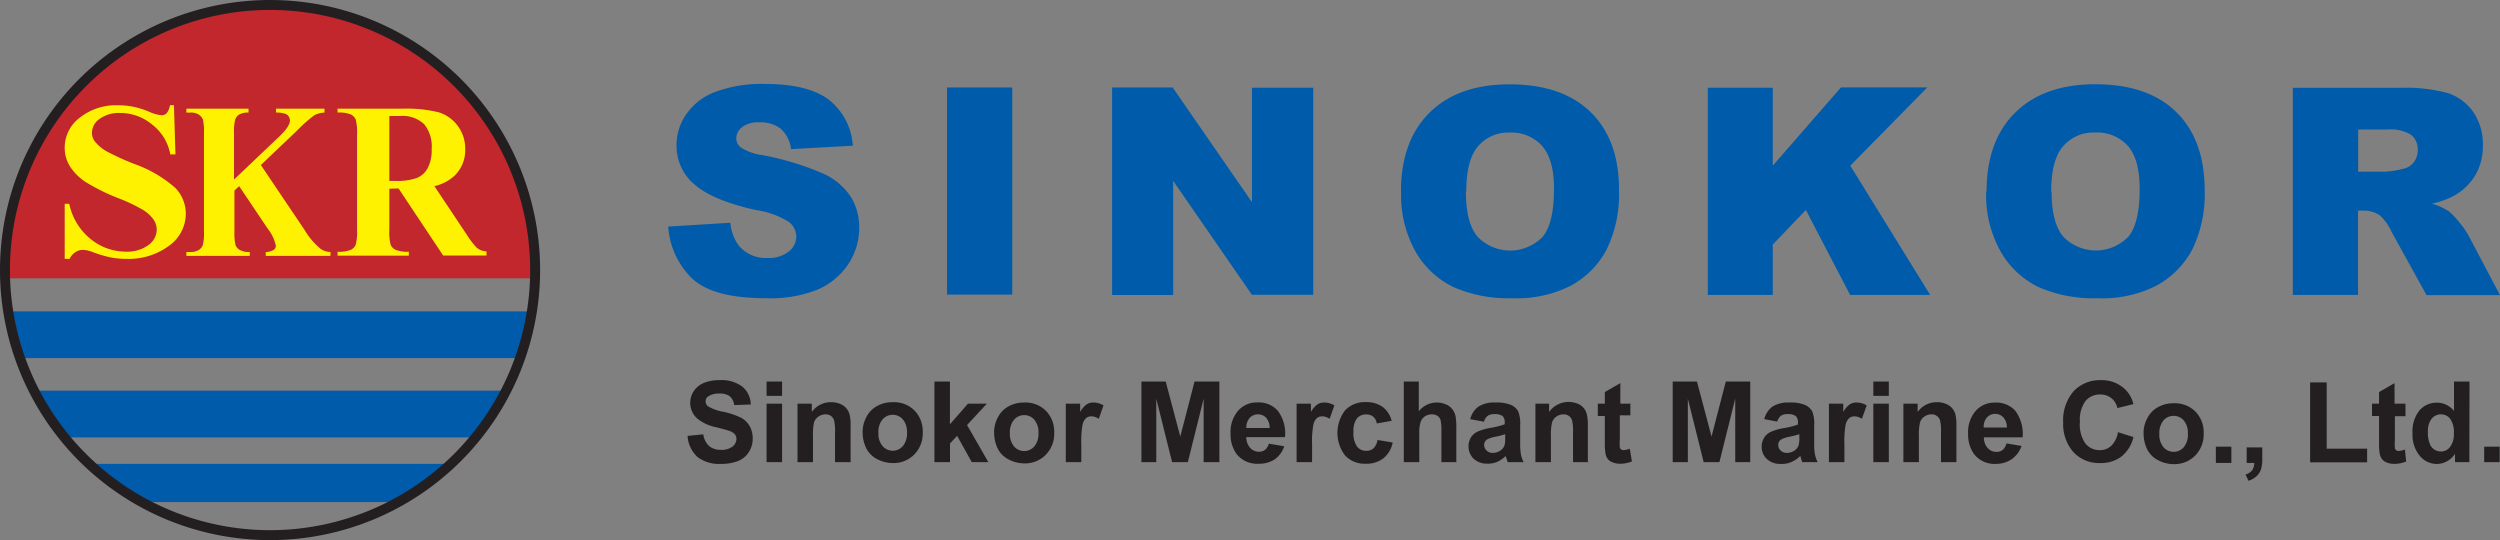
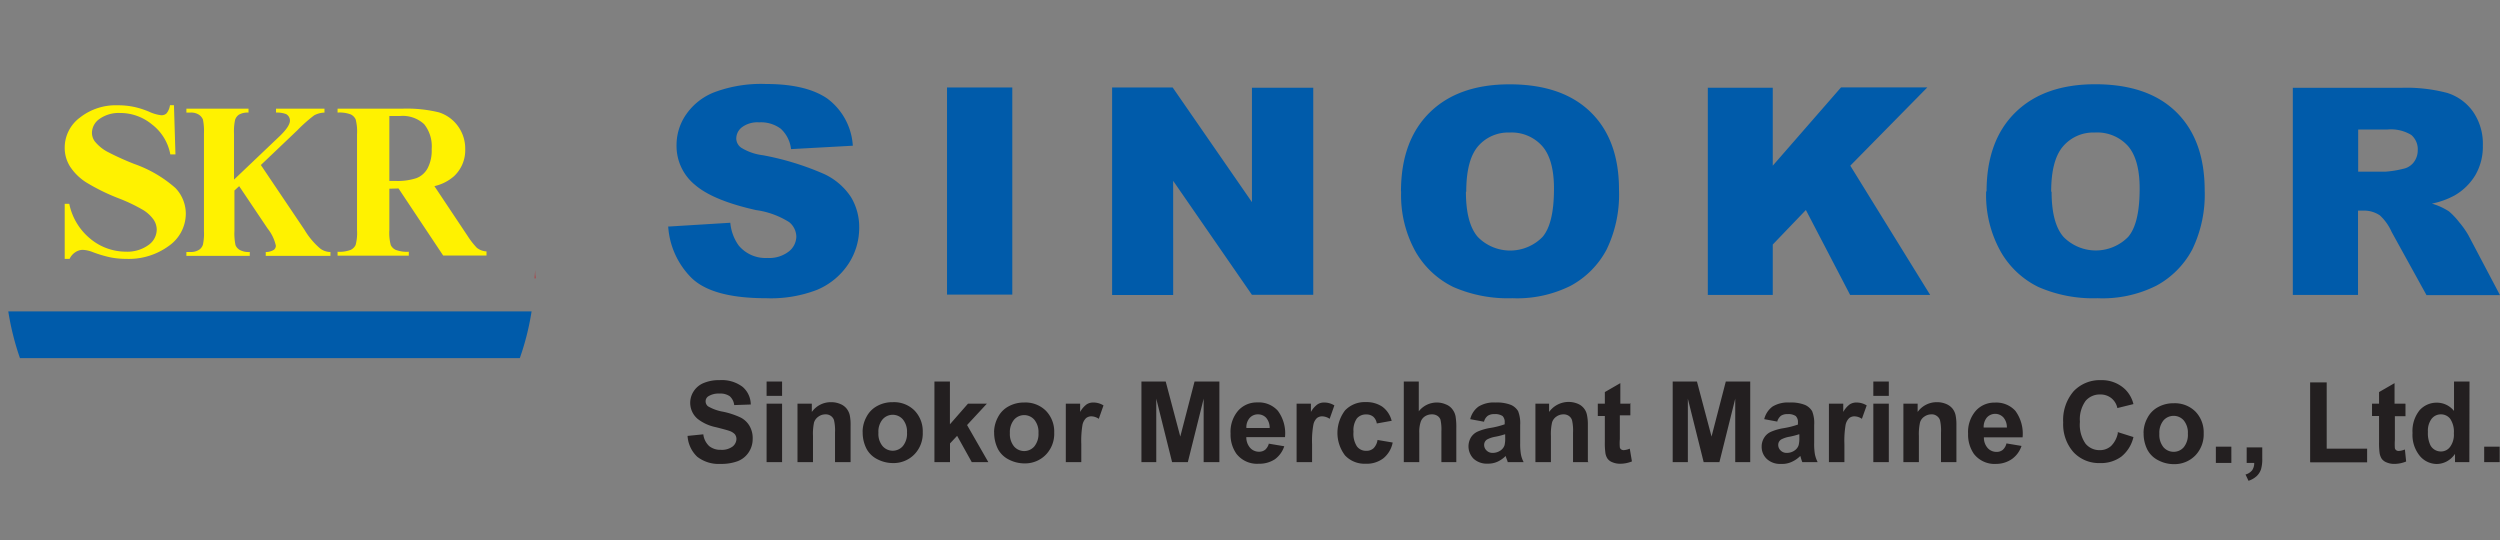
<svg xmlns="http://www.w3.org/2000/svg" viewBox="0 0 301.79 65.2">
  <rect x="0" y="0" width="301.79" height="65.2" fill="#808080" stroke="none" />
  <defs>
    <style>.cls-1{fill:#005baa;}.cls-2{fill:#c1272d;}.cls-3{fill:none;stroke:#231f20;stroke-miterlimit:10;stroke-width:1.2px;}.cls-4{fill:#fff200;}.cls-5{fill:#231f20;}</style>
  </defs>
  <g id="Слой_2" data-name="Слой 2">
    <g id="Слой_1-2" data-name="Слой 1">
      <path class="cls-1" d="M2.44,43.23H62.75a31.48,31.48,0,0,0,1.42-5.64H1a32.32,32.32,0,0,0,1.41,5.64" />
-       <path class="cls-2" d="M64.6,32.6a32,32,0,0,0-64,0c0,.35,0,.69.05,1H64.54c0-.34.06-.68.06-1" />
-       <path class="cls-1" d="M7.79,52.8H57.41a32.61,32.61,0,0,0,3.66-5.64H4.13A32.44,32.44,0,0,0,7.79,52.8m9.34,7.81H48.07A32.17,32.17,0,0,0,54.34,56H10.85a32.24,32.24,0,0,0,6.28,4.59" />
-       <path class="cls-3" d="M64.6,32.6a32,32,0,1,1-32-32A32,32,0,0,1,64.6,32.6Z" />
+       <path class="cls-2" d="M64.6,32.6c0,.35,0,.69.05,1H64.54c0-.34.06-.68.06-1" />
      <path class="cls-4" d="M21,12.71l.18,5.93h-.62A5.89,5.89,0,0,0,18.32,15a6,6,0,0,0-3.8-1.36,4,4,0,0,0-2.5.71A2.08,2.08,0,0,0,11.1,16a1.77,1.77,0,0,0,.33,1.05,5,5,0,0,0,1.44,1.22,32.36,32.36,0,0,0,3.36,1.53,15,15,0,0,1,4.95,2.9,4.5,4.5,0,0,1,1.25,3.11,4.76,4.76,0,0,1-2,3.84,8.19,8.19,0,0,1-5.18,1.6,10,10,0,0,1-1.86-.17,14.56,14.56,0,0,1-2.2-.65,3.77,3.77,0,0,0-1.22-.27,1.65,1.65,0,0,0-.85.27,1.94,1.94,0,0,0-.72.82H7.81V24.6h.55A7.35,7.35,0,0,0,11,28.9a6.72,6.72,0,0,0,4.18,1.48,4.34,4.34,0,0,0,2.74-.8,2.3,2.3,0,0,0,1-1.86,2.18,2.18,0,0,0-.39-1.22,4.36,4.36,0,0,0-1.2-1.12A20,20,0,0,0,14.48,24a24.41,24.41,0,0,1-4.1-2,6.49,6.49,0,0,1-1.9-1.86,4.22,4.22,0,0,1-.67-2.29A4.52,4.52,0,0,1,9.64,14.2a7,7,0,0,1,4.61-1.49,9.15,9.15,0,0,1,2,.21,10.61,10.61,0,0,1,1.76.57,4.67,4.67,0,0,0,1.45.42.89.89,0,0,0,.63-.21,2,2,0,0,0,.43-1H21m10.49,7.22,5.26,7.81A9,9,0,0,0,38.65,30a2.08,2.08,0,0,0,1.24.42v.47H32.08v-.47a1.72,1.72,0,0,0,1-.28.64.64,0,0,0,.22-.48,5.08,5.08,0,0,0-1-2.08l-3.43-5.11-.57.53v4.86a6.88,6.88,0,0,0,.13,1.73,1.18,1.18,0,0,0,.51.58,2.25,2.25,0,0,0,1.21.25v.47H22.5v-.47H23a1.84,1.84,0,0,0,1.05-.28,1.16,1.16,0,0,0,.45-.62,6.48,6.48,0,0,0,.12-1.66V16.14a7,7,0,0,0-.12-1.7,1.29,1.29,0,0,0-.5-.6,1.72,1.72,0,0,0-1-.25h-.5v-.47H30v.47a2.11,2.11,0,0,0-1.17.26,1.21,1.21,0,0,0-.45.62,6.39,6.39,0,0,0-.13,1.67v5.54l5.58-5.31C34.6,15.62,35,15,35,14.57a.89.89,0,0,0-.47-.8,3.14,3.14,0,0,0-1.21-.18v-.47h5.85v.47a2.83,2.83,0,0,0-1.24.33,18.29,18.29,0,0,0-2.06,1.83l-4.39,4.18M47,22.78v5a5.75,5.75,0,0,0,.17,1.8,1.23,1.23,0,0,0,.59.58,3.83,3.83,0,0,0,1.59.23v.47h-8.6v-.47a3.76,3.76,0,0,0,1.59-.23,1.25,1.25,0,0,0,.59-.59,5.63,5.63,0,0,0,.17-1.79V16.2a5.75,5.75,0,0,0-.17-1.8,1.3,1.3,0,0,0-.59-.59,3.87,3.87,0,0,0-1.59-.22v-.47h7.78a16.35,16.35,0,0,1,4.44.44,4.51,4.51,0,0,1,2.3,1.65A4.6,4.6,0,0,1,56.16,18a4.3,4.3,0,0,1-1.33,3.25,5.39,5.39,0,0,1-2.39,1.22l4,6a9.28,9.28,0,0,0,1.12,1.44,2.05,2.05,0,0,0,1.17.44v.5H53.5l-5.39-8.1Zm0-8.69v7.75h.71a7.24,7.24,0,0,0,2.57-.34,2.58,2.58,0,0,0,1.34-1.19A4.58,4.58,0,0,0,52.11,18a4.28,4.28,0,0,0-.9-3,3.8,3.8,0,0,0-2.89-1H47" />
      <path class="cls-1" d="M80.68,27.35l7.48-.46a5.56,5.56,0,0,0,1,2.73,4.2,4.2,0,0,0,3.47,1.52,3.87,3.87,0,0,0,2.59-.78,2.34,2.34,0,0,0,.91-1.8,2.31,2.31,0,0,0-.87-1.75,10.11,10.11,0,0,0-4-1.45c-3.44-.77-5.9-1.78-7.37-3.05a6.06,6.06,0,0,1-2.22-4.83,6.46,6.46,0,0,1,1.14-3.64,7.39,7.39,0,0,1,3.41-2.7,16.09,16.09,0,0,1,6.25-1q4.88,0,7.43,1.78a7.68,7.68,0,0,1,3.05,5.67L95.49,18a3.91,3.91,0,0,0-1.24-2.46,4,4,0,0,0-2.61-.77,3.12,3.12,0,0,0-2.06.58,1.72,1.72,0,0,0-.7,1.39,1.38,1.38,0,0,0,.58,1.08,6.45,6.45,0,0,0,2.64.92A33.61,33.61,0,0,1,99.47,21a7.81,7.81,0,0,1,3.25,2.78,7,7,0,0,1,1,3.71,7.89,7.89,0,0,1-1.35,4.44A8.44,8.44,0,0,1,98.6,35a15.49,15.49,0,0,1-6.12,1q-6.48,0-9-2.45a9.64,9.64,0,0,1-2.82-6.24m33.66,8.25h7.88v-25h-7.88Zm19.93-25h7.31l9.57,13.84V10.59h7.4v25h-7.4l-9.51-13.76V35.61h-7.37v-25m34.87,12.53q0-6.14,3.46-9.55t9.65-3.41q6.34,0,9.78,3.35t3.43,9.4a15.23,15.23,0,0,1-1.5,7.2,10.62,10.62,0,0,1-4.34,4.37A14.46,14.46,0,0,1,182.56,36a16.45,16.45,0,0,1-7.11-1.35,10.64,10.64,0,0,1-4.57-4.27,14,14,0,0,1-1.74-7.3Zm7.84,0c0,2.53.47,4.35,1.43,5.46a5.47,5.47,0,0,0,7.82,0c.92-1.08,1.38-3,1.38-5.83,0-2.36-.48-4.09-1.45-5.17A4.94,4.94,0,0,0,182.23,16a4.79,4.79,0,0,0-3.81,1.66Q177,19.33,177,23.15m29.13-12.56H214V20l8.24-9.45h10.42L223.36,20,233,35.6h-9.66L218,25.35,214,29.52V35.6h-7.84v-25m33.65,12.53q0-6.14,3.47-9.55t9.65-3.41q6.35,0,9.77,3.35t3.44,9.4a15.23,15.23,0,0,1-1.5,7.2,10.62,10.62,0,0,1-4.34,4.37A14.46,14.46,0,0,1,253.19,36a16.45,16.45,0,0,1-7.11-1.35,10.57,10.57,0,0,1-4.56-4.27,13.94,13.94,0,0,1-1.76-7.3Zm7.85,0c0,2.53.47,4.35,1.43,5.46a5.47,5.47,0,0,0,7.82,0c.92-1.08,1.38-3,1.38-5.83,0-2.36-.48-4.09-1.44-5.17A5,5,0,0,0,252.87,16a4.79,4.79,0,0,0-3.82,1.66q-1.44,1.66-1.44,5.49M276.78,35.6v-25h13.09a19.19,19.19,0,0,1,5.56.62,6,6,0,0,1,3.11,2.27,6.8,6.8,0,0,1,1.18,4.05,6.88,6.88,0,0,1-.9,3.59,7,7,0,0,1-2.49,2.45,9.8,9.8,0,0,1-2.76,1,7.87,7.87,0,0,1,2.05.93,8.77,8.77,0,0,1,1.25,1.32,10.71,10.71,0,0,1,1.1,1.56l3.82,7.24h-8.87L288.71,28A6,6,0,0,0,287.29,26a3.46,3.46,0,0,0-1.94-.58h-.7V35.6Zm7.87-14.88H288a11.91,11.91,0,0,0,2.09-.34,2.11,2.11,0,0,0,1.28-.78,2.34,2.34,0,0,0,.49-1.46,2.27,2.27,0,0,0-.78-1.85,4.75,4.75,0,0,0-2.94-.65h-3.47v5.08" />
      <path class="cls-5" d="M83,52.62l1.9-.19a2.31,2.31,0,0,0,.71,1.42A2.12,2.12,0,0,0,87,54.3a2.19,2.19,0,0,0,1.44-.4A1.2,1.2,0,0,0,88.9,53a.94.94,0,0,0-.2-.59A1.66,1.66,0,0,0,88,52c-.23-.08-.75-.22-1.57-.43a5.29,5.29,0,0,1-2.21-1,2.54,2.54,0,0,1-.48-3.34,2.61,2.61,0,0,1,1.22-1,4.73,4.73,0,0,1,1.91-.34,4.15,4.15,0,0,1,2.76.8,2.83,2.83,0,0,1,1,2.14l-2,.07a1.68,1.68,0,0,0-.54-1.07,2,2,0,0,0-1.25-.32,2.33,2.33,0,0,0-1.35.34.71.71,0,0,0-.31.61.77.77,0,0,0,.29.59,5.46,5.46,0,0,0,1.81.65,9.43,9.43,0,0,1,2.12.7,2.63,2.63,0,0,1,1.07,1A2.91,2.91,0,0,1,90.86,53a2.87,2.87,0,0,1-.46,1.57,2.79,2.79,0,0,1-1.32,1.09A5.61,5.61,0,0,1,87,56a4.22,4.22,0,0,1-2.83-.86A3.77,3.77,0,0,1,83,52.62m9.54-4.83V46.06h1.87v1.73Zm0,8V48.73h1.87v7.06H92.49m10.18,0H100.8V52.2a5.46,5.46,0,0,0-.12-1.47,1,1,0,0,0-.38-.52,1.05,1.05,0,0,0-.64-.19,1.44,1.44,0,0,0-.86.27,1.37,1.37,0,0,0-.53.7,6.47,6.47,0,0,0-.13,1.62v3.18H96.27V48.73H98v1a2.8,2.8,0,0,1,2.32-1.18,2.73,2.73,0,0,1,1.12.22,1.87,1.87,0,0,1,.77.57,2,2,0,0,1,.37.78,5.74,5.74,0,0,1,.1,1.25v4.38m1.45-3.61a3.77,3.77,0,0,1,.46-1.8,3.09,3.09,0,0,1,1.3-1.33,3.78,3.78,0,0,1,1.87-.46,3.5,3.5,0,0,1,2.63,1,3.6,3.6,0,0,1,1,2.63,3.63,3.63,0,0,1-1,2.66,3.51,3.51,0,0,1-2.6,1.06,4.07,4.07,0,0,1-1.85-.45,3,3,0,0,1-1.34-1.28,4.28,4.28,0,0,1-.46-2.07Zm1.91.1a2.3,2.3,0,0,0,.5,1.61,1.62,1.62,0,0,0,2.45,0,2.36,2.36,0,0,0,.5-1.62,2.32,2.32,0,0,0-.5-1.6,1.62,1.62,0,0,0-2.45,0,2.3,2.3,0,0,0-.5,1.61m6.76,3.51V46.06h1.87v5.16l2.18-2.49h2.28l-2.39,2.58,2.57,4.48h-2l-1.77-3.18-.86.92v2.26h-1.87M120,52.18a3.88,3.88,0,0,1,.46-1.8,3.09,3.09,0,0,1,1.3-1.33,3.82,3.82,0,0,1,1.88-.46,3.5,3.5,0,0,1,2.62,1,3.6,3.6,0,0,1,1,2.63,3.63,3.63,0,0,1-1,2.66,3.5,3.5,0,0,1-2.6,1.06,4.11,4.11,0,0,1-1.85-.45,3,3,0,0,1-1.34-1.28,4.4,4.4,0,0,1-.46-2.07Zm1.91.1a2.35,2.35,0,0,0,.5,1.61,1.62,1.62,0,0,0,2.45,0,2.36,2.36,0,0,0,.5-1.62,2.32,2.32,0,0,0-.5-1.6,1.62,1.62,0,0,0-2.45,0,2.35,2.35,0,0,0-.5,1.61m8.62,3.51h-1.87V48.73h1.73v1a2.83,2.83,0,0,1,.79-.92,1.46,1.46,0,0,1,.81-.22,2.29,2.29,0,0,1,1.22.35l-.57,1.62a1.63,1.63,0,0,0-.87-.3,1,1,0,0,0-.66.21,1.58,1.58,0,0,0-.43.78,11.62,11.62,0,0,0-.15,2.37v2.17m7.26,0V46.06h2.93l1.76,6.64,1.72-6.64h3v9.73H145.3V48.13l-1.91,7.66h-1.9l-1.91-7.66v7.66h-1.81m15.41-2.23,1.85.31a3.14,3.14,0,0,1-1.13,1.57,3.39,3.39,0,0,1-1.94.54,3.14,3.14,0,0,1-2.71-1.21,4,4,0,0,1-.7-2.44,3.9,3.9,0,0,1,.91-2.75,3,3,0,0,1,2.31-1,3.09,3.09,0,0,1,2.48,1,4.56,4.56,0,0,1,.87,3.19h-4.67a1.92,1.92,0,0,0,.46,1.29,1.42,1.42,0,0,0,1.07.47,1.18,1.18,0,0,0,.75-.24,1.54,1.54,0,0,0,.45-.78Zm.09-1.89a1.85,1.85,0,0,0-.42-1.23,1.32,1.32,0,0,0-1-.42,1.3,1.3,0,0,0-1,.44,1.68,1.68,0,0,0-.39,1.21h2.78m5.15,4.12h-1.87V48.73h1.73v1a2.72,2.72,0,0,1,.8-.92,1.42,1.42,0,0,1,.8-.22,2.32,2.32,0,0,1,1.23.35l-.57,1.62a1.68,1.68,0,0,0-.88-.3,1,1,0,0,0-.66.21,1.5,1.5,0,0,0-.42.78,10.69,10.69,0,0,0-.16,2.37v2.17m9.64-5-1.83.33a1.35,1.35,0,0,0-.43-.82,1.29,1.29,0,0,0-.85-.27,1.41,1.41,0,0,0-1.12.48,2.45,2.45,0,0,0-.41,1.61,2.8,2.8,0,0,0,.42,1.78,1.37,1.37,0,0,0,1.13.52,1.24,1.24,0,0,0,.87-.31,1.78,1.78,0,0,0,.48-1l1.83.31A3.26,3.26,0,0,1,167,55.32a3.33,3.33,0,0,1-2.17.66,3.22,3.22,0,0,1-2.46-1,4.48,4.48,0,0,1,0-5.44,3.28,3.28,0,0,1,2.49-1,3.41,3.41,0,0,1,2,.55A3,3,0,0,1,168,50.82m3.27-4.76v3.59a2.76,2.76,0,0,1,3.3-.82,1.75,1.75,0,0,1,.78.61,2,2,0,0,1,.36.82,7.87,7.87,0,0,1,.09,1.4v4.13H174V52.07a5.47,5.47,0,0,0-.11-1.4.91.91,0,0,0-.37-.47,1.17,1.17,0,0,0-.67-.18,1.51,1.51,0,0,0-.82.23,1.27,1.27,0,0,0-.53.68,3.81,3.81,0,0,0-.17,1.34v3.52h-1.87V46.06h1.87m7.82,4.85-1.67-.31a2.64,2.64,0,0,1,1-1.52,3.54,3.54,0,0,1,2.06-.49,4.59,4.59,0,0,1,1.86.29,1.9,1.9,0,0,1,.86.75,4,4,0,0,1,.25,1.67l0,2.18a7.56,7.56,0,0,0,.09,1.37,3.32,3.32,0,0,0,.33.94H182c0-.12-.1-.3-.18-.54s-.05-.17-.06-.21a3.37,3.37,0,0,1-1,.7,2.73,2.73,0,0,1-1.16.23,2.37,2.37,0,0,1-1.71-.59,2.12,2.12,0,0,1-.34-2.55,1.86,1.86,0,0,1,.8-.72,6.33,6.33,0,0,1,1.48-.44,10,10,0,0,0,1.81-.45V51a1,1,0,0,0-.26-.78,1.64,1.64,0,0,0-1-.23,1.36,1.36,0,0,0-.78.2,1.3,1.3,0,0,0-.45.69Zm2.5,1.52a8.76,8.76,0,0,1-1.13.29,3.29,3.29,0,0,0-1,.33.77.77,0,0,0-.36.65.92.92,0,0,0,.29.68,1,1,0,0,0,.74.29,1.64,1.64,0,0,0,1-.33,1.21,1.21,0,0,0,.44-.62,3.65,3.65,0,0,0,.07-.91v-.38m10.06,3.36h-1.87V52.2a5.46,5.46,0,0,0-.12-1.47,1,1,0,0,0-.38-.52,1.08,1.08,0,0,0-.65-.19,1.46,1.46,0,0,0-.86.27,1.32,1.32,0,0,0-.52.7,6.33,6.33,0,0,0-.14,1.62v3.18h-1.87V48.73H187v1a2.9,2.9,0,0,1,3.44-1,1.83,1.83,0,0,1,1.13,1.35,5.62,5.62,0,0,1,.11,1.25v4.38m5.13-7.06v1.49h-1.27v2.87a6,6,0,0,0,0,1,.4.4,0,0,0,.16.24.54.54,0,0,0,.31.09,2.28,2.28,0,0,0,.73-.18L197,55.7a3.76,3.76,0,0,1-1.46.28,2.3,2.3,0,0,1-.9-.18,1.26,1.26,0,0,1-.59-.44,1.69,1.69,0,0,1-.26-.73,9.12,9.12,0,0,1-.06-1.32V50.22h-.85V48.73h.85v-1.4l1.87-1.08v2.48h1.27m5.05,7.06V46.06h2.93l1.76,6.64,1.72-6.64h2.95v9.73h-1.81V48.13l-1.91,7.66h-1.9l-1.91-7.66v7.66h-1.81m12.7-4.88-1.67-.31a2.69,2.69,0,0,1,1-1.52,3.58,3.58,0,0,1,2.07-.49,4.53,4.53,0,0,1,1.85.29,1.9,1.9,0,0,1,.86.75,3.8,3.8,0,0,1,.25,1.67l0,2.18a7.56,7.56,0,0,0,.09,1.37,4.08,4.08,0,0,0,.33.94h-1.85a4.27,4.27,0,0,1-.18-.54,1.72,1.72,0,0,0-.07-.21,3.26,3.26,0,0,1-1,.7A2.69,2.69,0,0,1,215,56a2.34,2.34,0,0,1-1.71-.59,2,2,0,0,1-.63-1.49,2,2,0,0,1,.29-1.06,1.8,1.8,0,0,1,.8-.72,6.18,6.18,0,0,1,1.48-.44,10.25,10.25,0,0,0,1.81-.45V51a1,1,0,0,0-.27-.78,1.62,1.62,0,0,0-1-.23,1.36,1.36,0,0,0-.78.2,1.43,1.43,0,0,0-.45.69Zm2.51,1.52a9.23,9.23,0,0,1-1.13.29,3.28,3.28,0,0,0-1,.33.77.77,0,0,0-.36.65.92.92,0,0,0,.29.68,1,1,0,0,0,.74.29,1.59,1.59,0,0,0,1-.33,1.21,1.21,0,0,0,.44-.62,3.51,3.51,0,0,0,.08-.91v-.38m5.44,3.36h-1.87V48.73h1.73v1a2.83,2.83,0,0,1,.79-.92,1.48,1.48,0,0,1,.81-.22,2.35,2.35,0,0,1,1.23.35l-.58,1.62a1.63,1.63,0,0,0-.87-.3,1,1,0,0,0-.66.21,1.58,1.58,0,0,0-.43.78,11.62,11.62,0,0,0-.15,2.37v2.17m3.49-8V46.06h1.87v1.73Zm0,8V48.73h1.87v7.06H226m10.17,0h-1.86V52.2a5.46,5.46,0,0,0-.12-1.47,1,1,0,0,0-.39-.52,1,1,0,0,0-.64-.19,1.46,1.46,0,0,0-.86.27,1.27,1.27,0,0,0-.52.7,6.33,6.33,0,0,0-.14,1.62v3.18h-1.87V48.73h1.72v1a2.83,2.83,0,0,1,2.32-1.18,2.78,2.78,0,0,1,1.13.22,1.94,1.94,0,0,1,.77.57,2,2,0,0,1,.36.78,5.74,5.74,0,0,1,.1,1.25v4.38m6-2.23,1.86.31a3.16,3.16,0,0,1-1.14,1.57A3.35,3.35,0,0,1,241,56a3.16,3.16,0,0,1-2.72-1.21,4.09,4.09,0,0,1-.7-2.44,3.91,3.91,0,0,1,.92-2.75,3,3,0,0,1,2.31-1,3.1,3.1,0,0,1,2.48,1,4.66,4.66,0,0,1,.87,3.19h-4.67a1.87,1.87,0,0,0,.45,1.29,1.42,1.42,0,0,0,1.08.47,1.15,1.15,0,0,0,.74-.24,1.47,1.47,0,0,0,.45-.78Zm.09-1.89a1.8,1.8,0,0,0-.41-1.23,1.35,1.35,0,0,0-2,0,1.78,1.78,0,0,0-.39,1.21h2.78m13.4.55,1.9.6a4.23,4.23,0,0,1-1.46,2.36,4.13,4.13,0,0,1-2.59.78,4.2,4.2,0,0,1-3.2-1.33A5.07,5.07,0,0,1,249.06,51a5.32,5.32,0,0,1,1.26-3.77,4.35,4.35,0,0,1,3.31-1.34A4.06,4.06,0,0,1,256.54,47a3.74,3.74,0,0,1,1,1.78l-1.94.48a2.07,2.07,0,0,0-.73-1.2,2.1,2.1,0,0,0-1.34-.44,2.23,2.23,0,0,0-1.77.78,3.82,3.82,0,0,0-.68,2.52,4,4,0,0,0,.67,2.63,2.18,2.18,0,0,0,1.74.79,2,2,0,0,0,1.35-.5,3,3,0,0,0,.82-1.57m3.1,0a3.77,3.77,0,0,1,.46-1.8,3.09,3.09,0,0,1,1.3-1.33,3.78,3.78,0,0,1,1.87-.46,3.52,3.52,0,0,1,2.63,1,3.6,3.6,0,0,1,1,2.63,3.67,3.67,0,0,1-1,2.66,3.51,3.51,0,0,1-2.6,1.06,4,4,0,0,1-1.85-.45,3,3,0,0,1-1.34-1.28,4.28,4.28,0,0,1-.46-2.07Zm1.91.1a2.35,2.35,0,0,0,.49,1.61,1.62,1.62,0,0,0,1.23.56,1.59,1.59,0,0,0,1.23-.56,2.36,2.36,0,0,0,.49-1.62,2.32,2.32,0,0,0-.49-1.6,1.59,1.59,0,0,0-1.23-.56,1.62,1.62,0,0,0-1.23.56,2.35,2.35,0,0,0-.49,1.61m6.82,3.51h1.87V53.92h-1.87Zm3.73-1.87h1.87v1.33a4.39,4.39,0,0,1-.14,1.28,2,2,0,0,1-.52.84,2.68,2.68,0,0,1-1,.58l-.36-.76a1.54,1.54,0,0,0,.8-.51,1.52,1.52,0,0,0,.25-.89h-.91V53.92m7.66,1.87V46.16h2v8h4.88v1.65h-6.84m11.47-7.06v1.49h-1.28v2.87a7.52,7.52,0,0,0,0,1,.45.45,0,0,0,.16.24.54.54,0,0,0,.31.09,2.39,2.39,0,0,0,.74-.18l.15,1.45A3.73,3.73,0,0,1,289,56a2.33,2.33,0,0,1-.9-.18,1.31,1.31,0,0,1-.59-.44,1.83,1.83,0,0,1-.26-.73,9.12,9.12,0,0,1-.06-1.32V50.22h-.85V48.73h.85v-1.4l1.87-1.08v2.48h1.28m7.75,7.06h-1.73v-1a2.84,2.84,0,0,1-1,.91,2.61,2.61,0,0,1-1.19.31,2.69,2.69,0,0,1-2.08-1,4,4,0,0,1-.86-2.74,4,4,0,0,1,.84-2.73,2.74,2.74,0,0,1,2.12-.93,2.63,2.63,0,0,1,2.05,1V46.06h1.87Zm-5-3.66a3.34,3.34,0,0,0,.31,1.64,1.43,1.43,0,0,0,1.27.73,1.35,1.35,0,0,0,1.09-.55,2.47,2.47,0,0,0,.46-1.64,2.79,2.79,0,0,0-.44-1.75,1.39,1.39,0,0,0-1.13-.54,1.41,1.41,0,0,0-1.11.53,2.38,2.38,0,0,0-.45,1.58m6.79,3.66h1.87V53.92h-1.87Z" />
    </g>
  </g>
</svg>